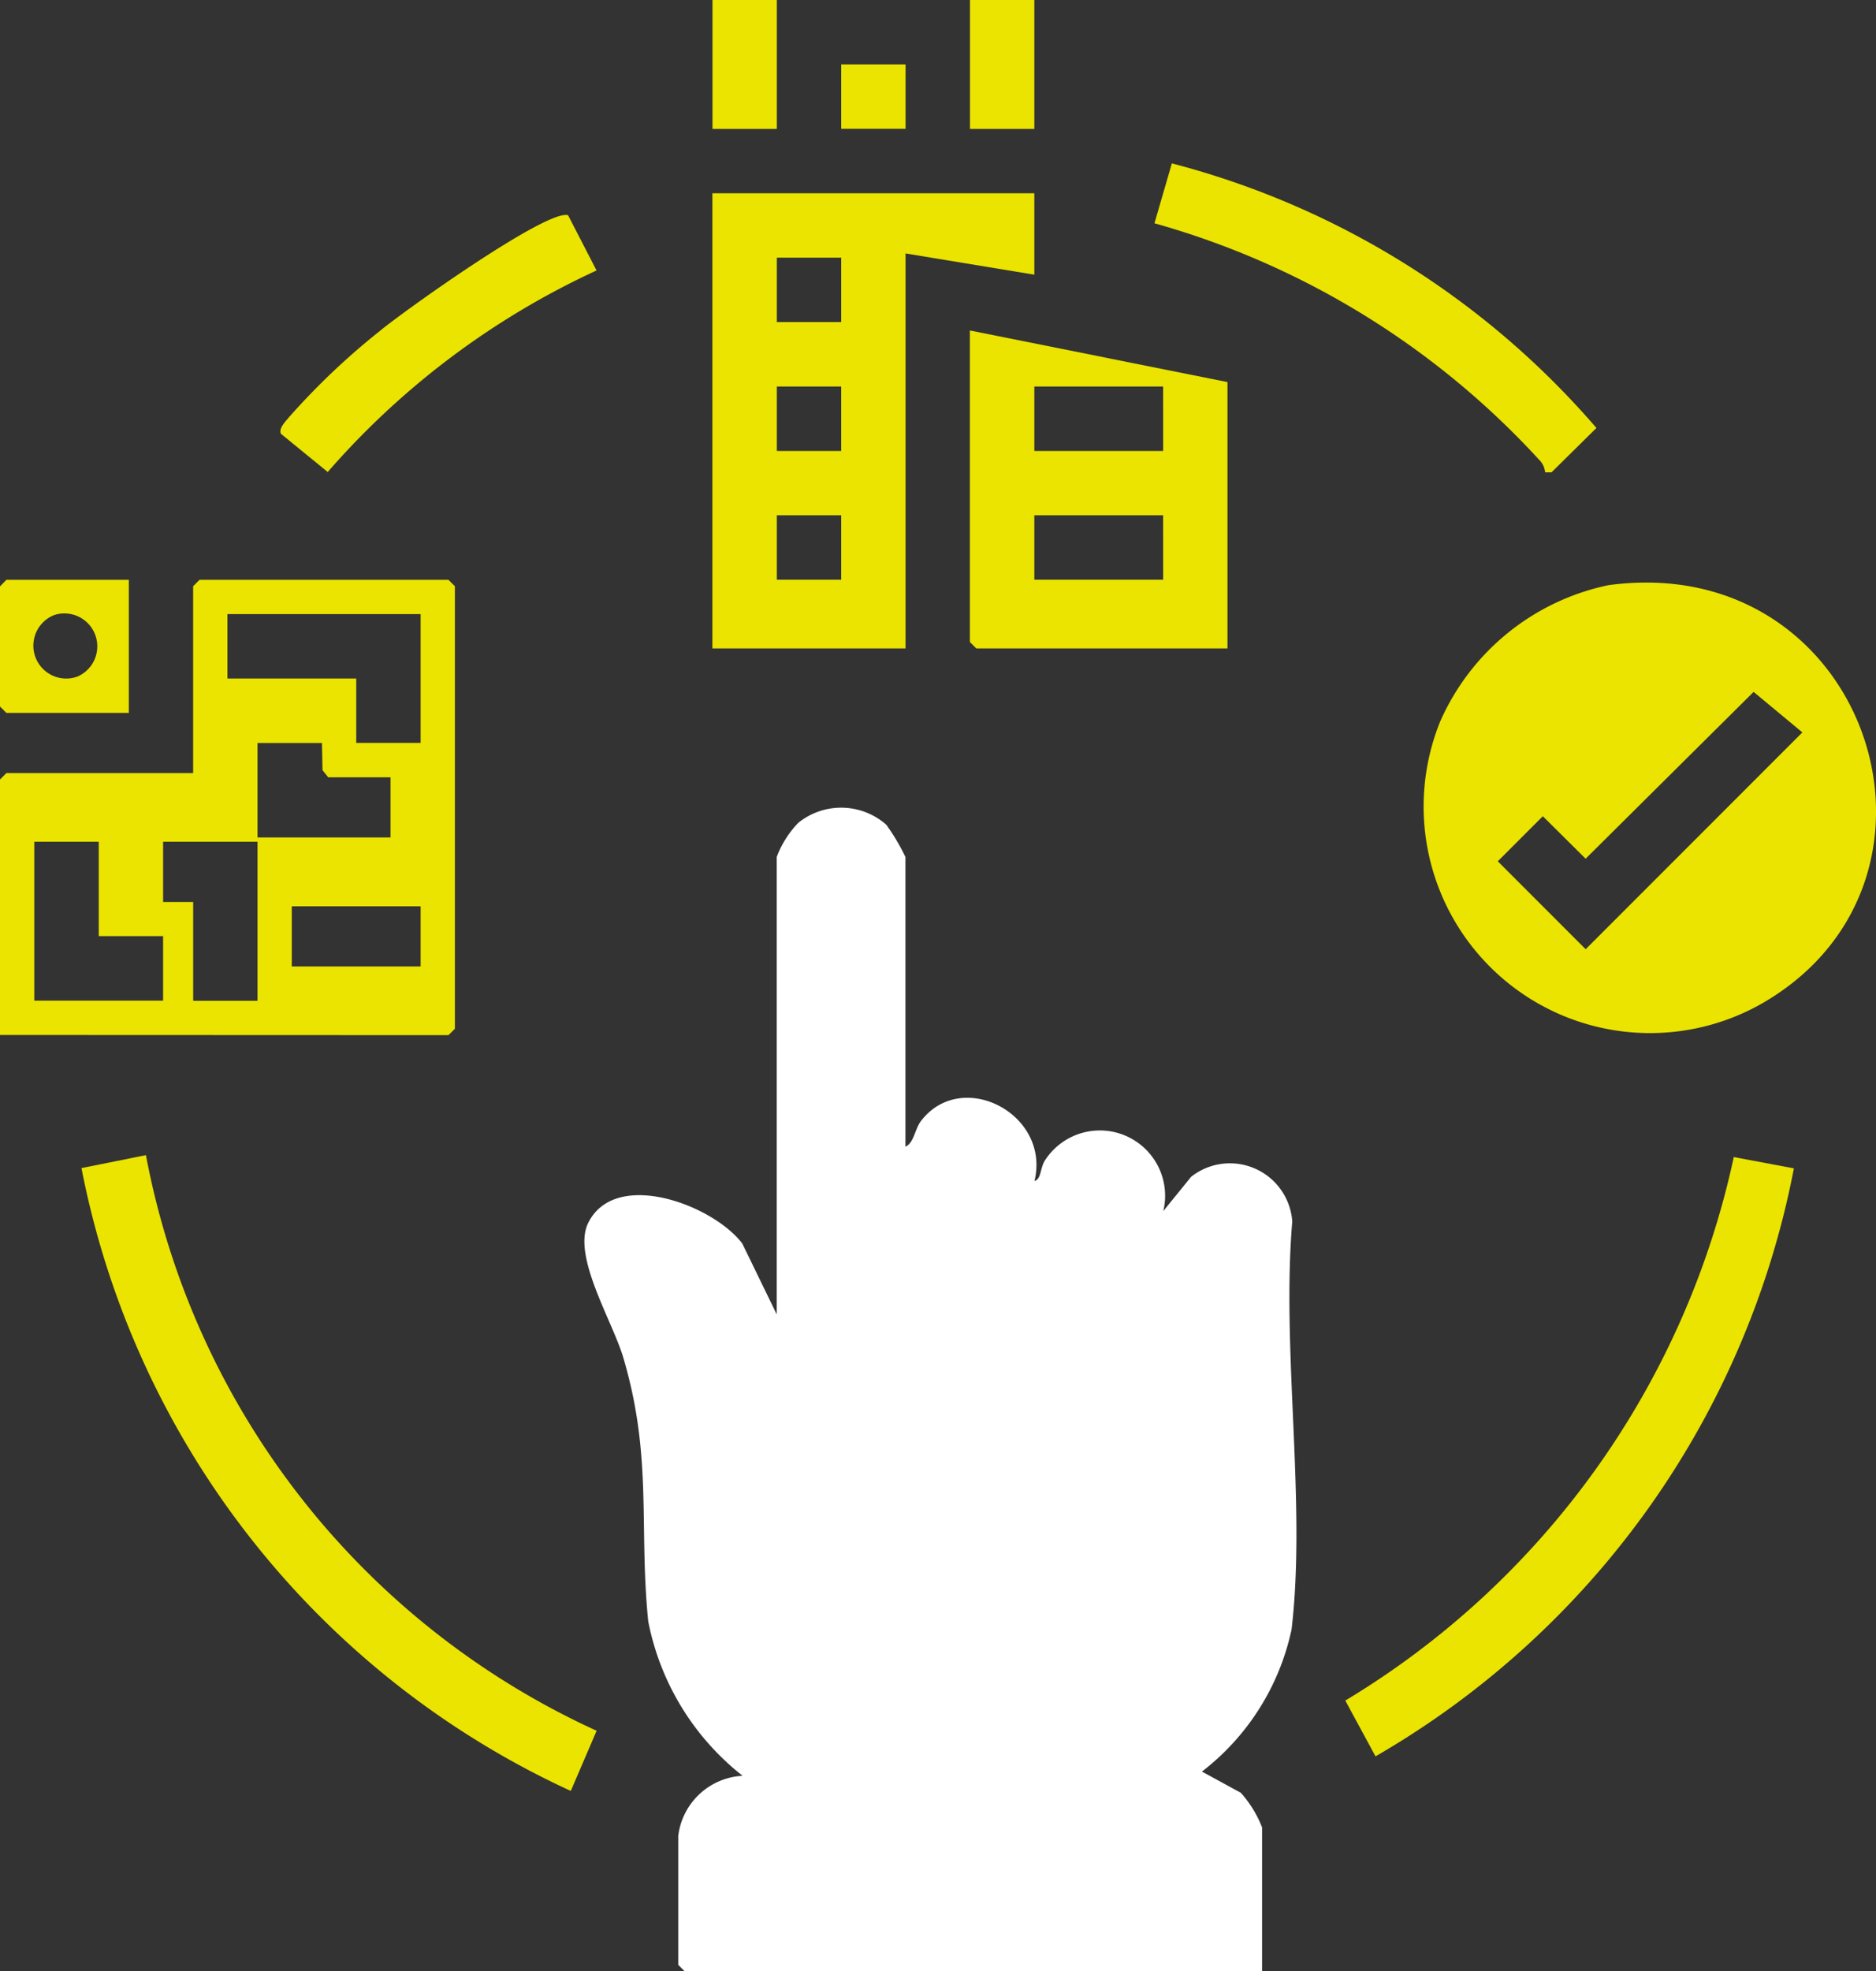
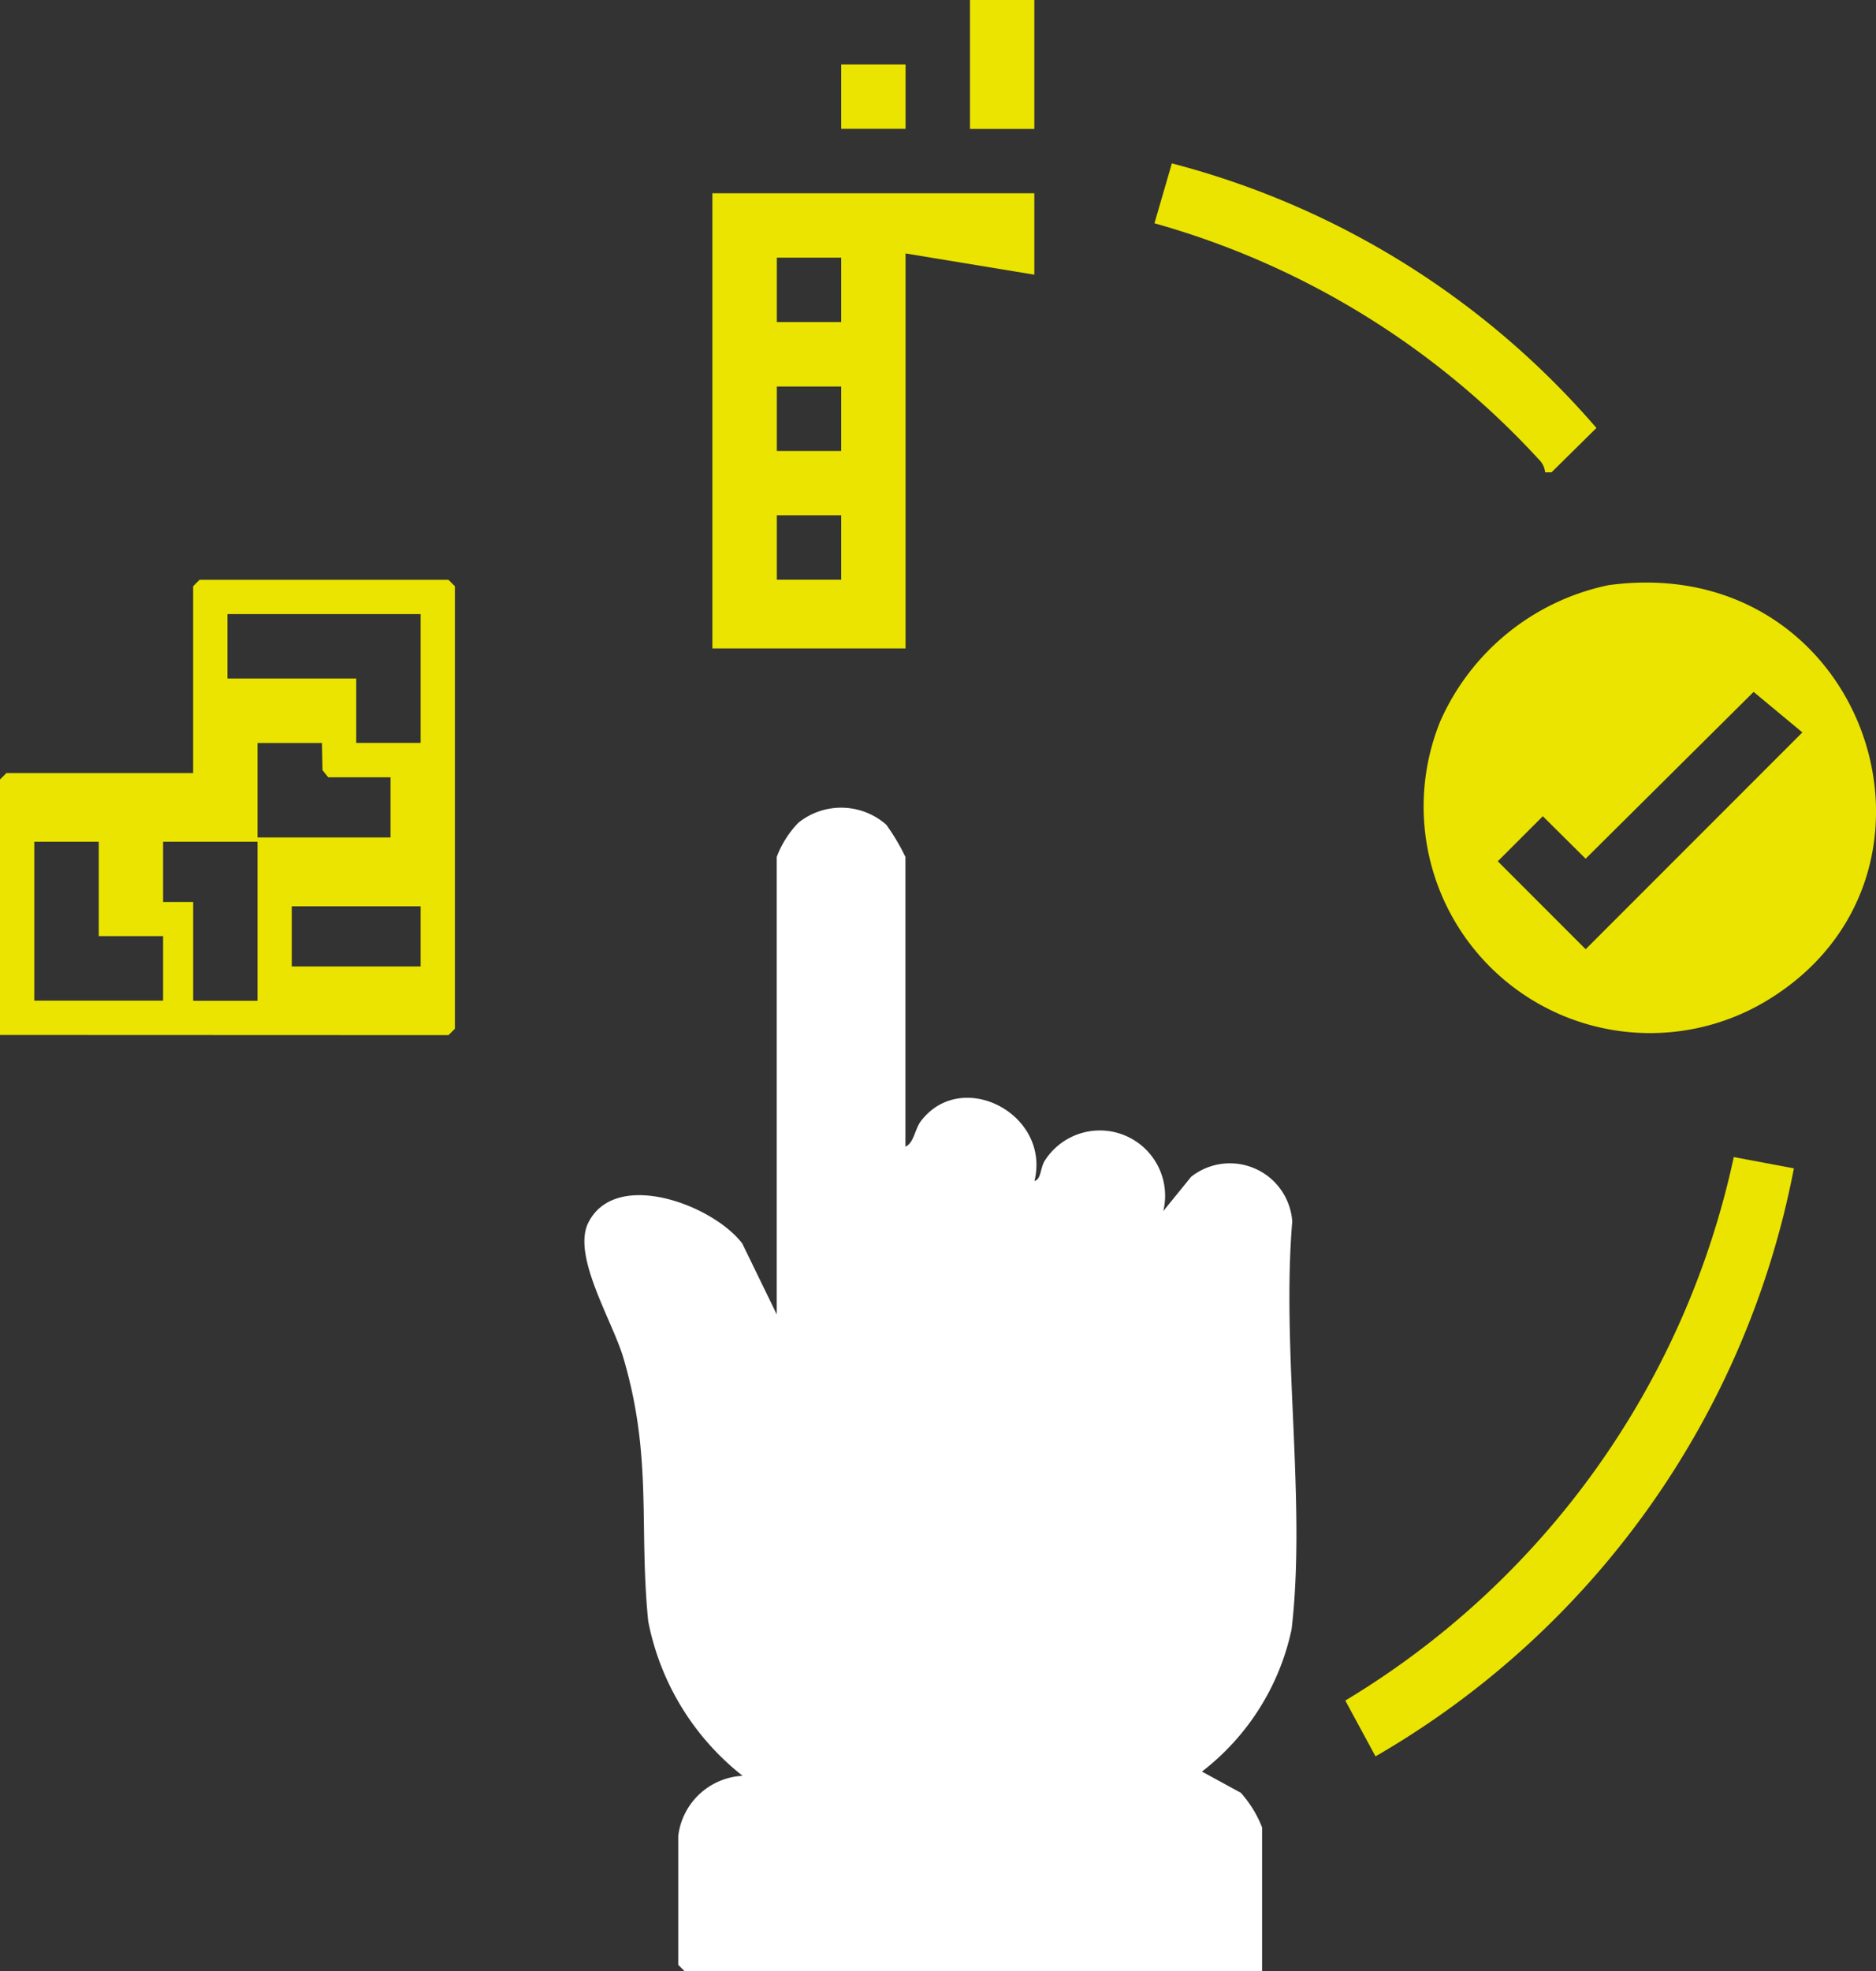
<svg xmlns="http://www.w3.org/2000/svg" id="Calque_1" data-name="Calque 1" width="53.024" height="55.682" viewBox="0 0 53.024 55.682">
  <rect x="0" y="0" width="53.024" height="55.682" fill="#333333" stroke="none" />
  <g id="Groupe_252" data-name="Groupe 252">
    <path id="Tracé_279" data-name="Tracé 279" d="M52.047,68.914c.235-.108.258-.492.431-.719,1.146-1.507,3.672-.208,3.21,1.692.2-.054.154-.381.308-.6a1.845,1.845,0,0,1,3.333,1.449l.788-.969a1.767,1.767,0,0,1,2.857,1.265c-.308,3.652.4,7.943-.019,11.519a6.872,6.872,0,0,1-2.534,4.018l1.1.6a3.243,3.243,0,0,1,.6.977v4.064H45.8l-.181-.181V88.388a1.934,1.934,0,0,1,1.819-1.7,7.332,7.332,0,0,1-2.668-4.368c-.269-2.7.127-4.617-.7-7.432-.311-1.057-1.469-2.9-.988-3.833.78-1.526,3.533-.484,4.348.6l.973,2V60.733a2.811,2.811,0,0,1,.611-.965,1.93,1.93,0,0,1,2.484.054,5.945,5.945,0,0,1,.542.911v8.189Z" transform="translate(-26.449 -36.527)" fill="#fff" />
    <path id="Tracé_280" data-name="Tracé 280" d="M109.847,42.873c7.3-.988,10.384,8.274,4.387,11.788a6.4,6.4,0,0,1-9.146-7.935A6.689,6.689,0,0,1,109.847,42.873Zm4.106,3.01L109.2,50.6,107.99,49.4l-1.273,1.273,2.484,2.484,6.125-6.125-1.376-1.142Z" transform="translate(-64.383 -26.344)" fill="#eae400" />
    <path id="Tracé_281" data-name="Tracé 281" d="M0,55.457V48.24l.181-.181H5.459V42.781L5.64,42.6h7.036l.181.181v12.5l-.181.181ZM11.888,43.569H6.428v1.819h3.641v1.819h1.819V43.565ZM9.1,47.21H7.278v2.668h3.76v-1.7H9.277l-.161-.2ZM2.791,50H.969v4.487H4.61V52.665H2.791V50Zm4.487,0H4.61v1.7h.85v2.791H7.278V50Zm4.61,1.822H8.247v1.7h3.641v-1.7Z" transform="translate(0 -26.222)" fill="#eae400" />
    <path id="Tracé_282" data-name="Tracé 282" d="M61.47,14.2v2.3L57.829,15.9V27.057H52.37V14.2h9.1Zm-5.459,1.819H54.192v1.819h1.819Zm0,3.641H54.192v1.819h1.819Zm0,3.637H54.192v1.819h1.819Z" transform="translate(-32.235 -8.741)" fill="#eae400" />
-     <path id="Tracé_283" data-name="Tracé 283" d="M78.588,25.747v7.52h-7.1l-.181-.181v-8.8l7.278,1.457Zm-1.819.123H73.129v1.819h3.641Zm0,3.637H73.129v1.819h3.641Z" transform="translate(-43.894 -14.951)" fill="#eae400" />
-     <path id="Tracé_284" data-name="Tracé 284" d="M7.812,84.87A22.434,22.434,0,0,0,20.55,101.129l-.73,1.7A24.508,24.508,0,0,1,5.99,85.235l1.819-.365Z" transform="translate(-3.687 -52.24)" fill="#eae400" />
    <path id="Tracé_285" data-name="Tracé 285" d="M111.58,85.325a24.534,24.534,0,0,1-11.826,16.613l-.854-1.576A23.738,23.738,0,0,0,109.88,85.01l1.7.319Z" transform="translate(-60.876 -52.326)" fill="#eae400" />
    <path id="Tracé_286" data-name="Tracé 286" d="M95.912,20.737a.578.578,0,0,0-.177-.365A23.269,23.269,0,0,0,84.87,13.7l.492-1.692a23.723,23.723,0,0,1,12,7.474l-1.269,1.253h-.173Z" transform="translate(-52.24 -7.393)" fill="#eae400" />
-     <path id="Tracé_287" data-name="Tracé 287" d="M29.557,17.358a22.631,22.631,0,0,0-7.6,5.694l-1.323-1.08c-.073-.161.154-.373.246-.488a20.079,20.079,0,0,1,2.553-2.418c.665-.554,4.717-3.445,5.317-3.268l.807,1.565Z" transform="translate(-12.694 -9.719)" fill="#eae400" />
-     <path id="Tracé_288" data-name="Tracé 288" d="M3.641,42.6v3.76H.181L0,46.179V42.785L.181,42.6H3.637Zm-2.1.992a.929.929,0,0,0,.646,1.742A.93.93,0,0,0,1.542,43.592Z" transform="translate(0 -26.222)" fill="#eae400" />
    <rect id="Rectangle_181" data-name="Rectangle 181" width="1.819" height="3.641" transform="translate(27.416)" fill="#eae400" />
-     <rect id="Rectangle_182" data-name="Rectangle 182" width="1.819" height="3.641" transform="translate(20.138)" fill="#eae400" />
    <rect id="Rectangle_183" data-name="Rectangle 183" width="1.819" height="1.819" transform="translate(23.776 1.819)" fill="#eae400" />
  </g>
</svg>